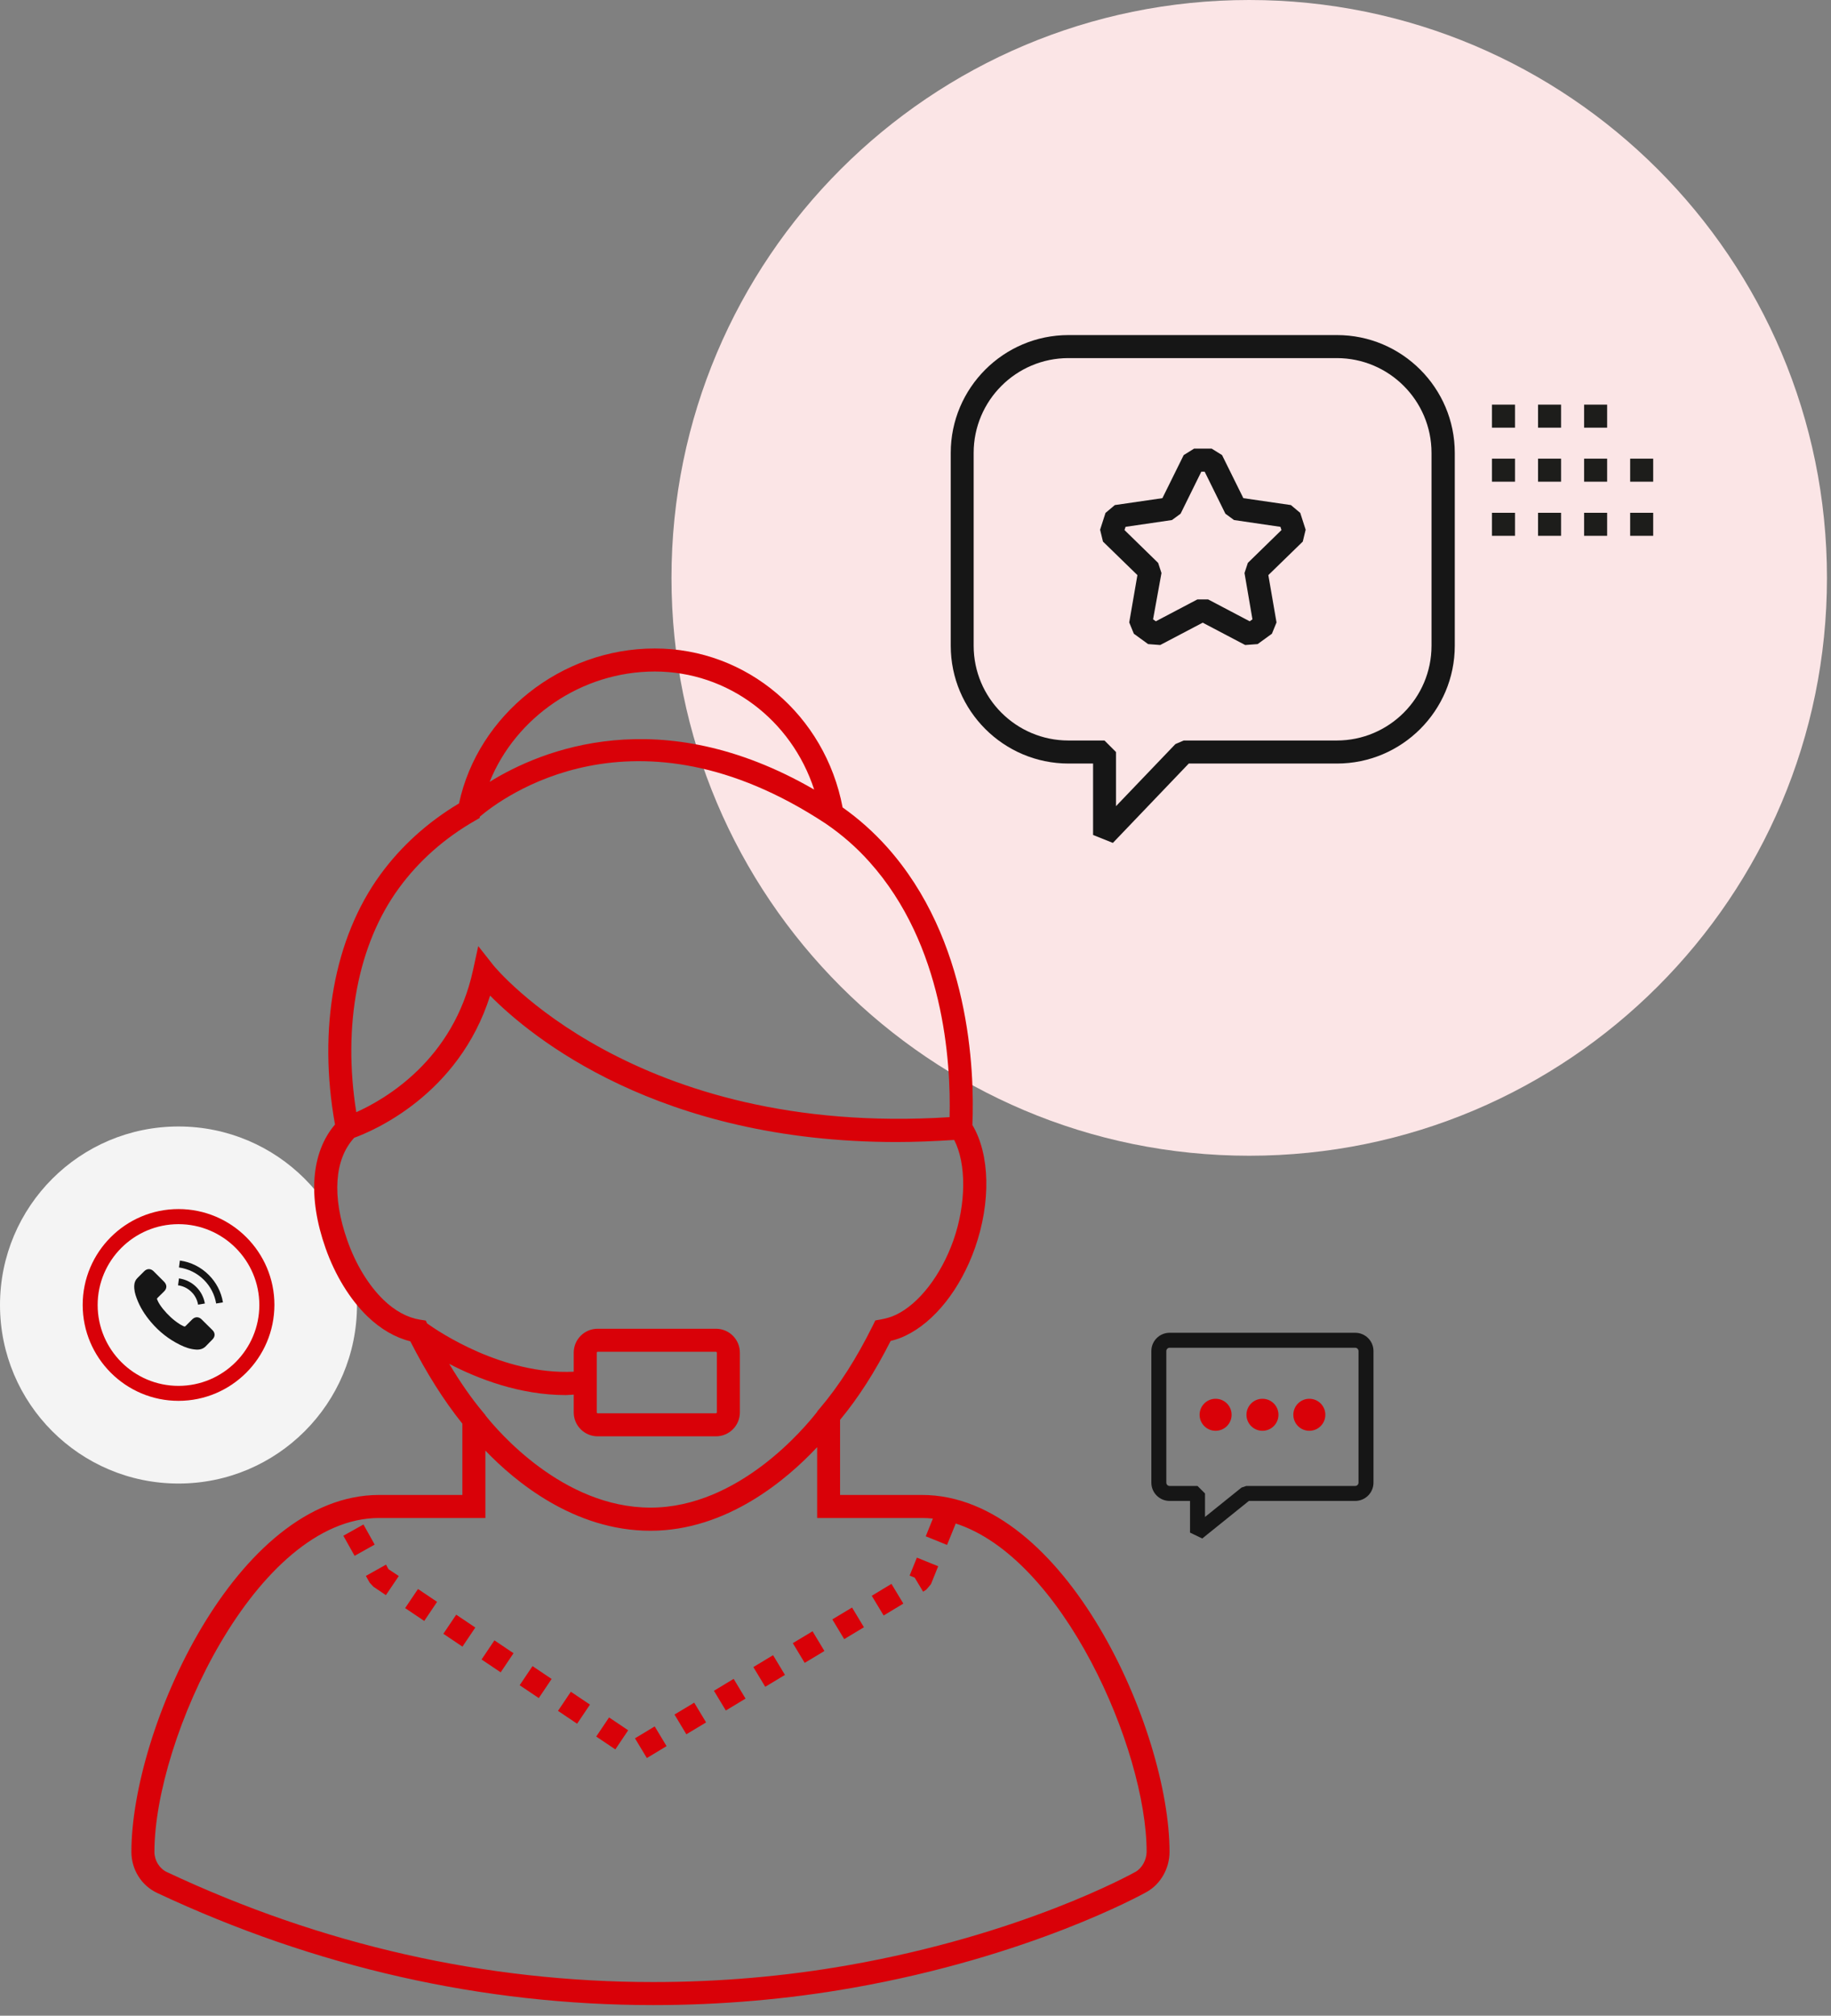
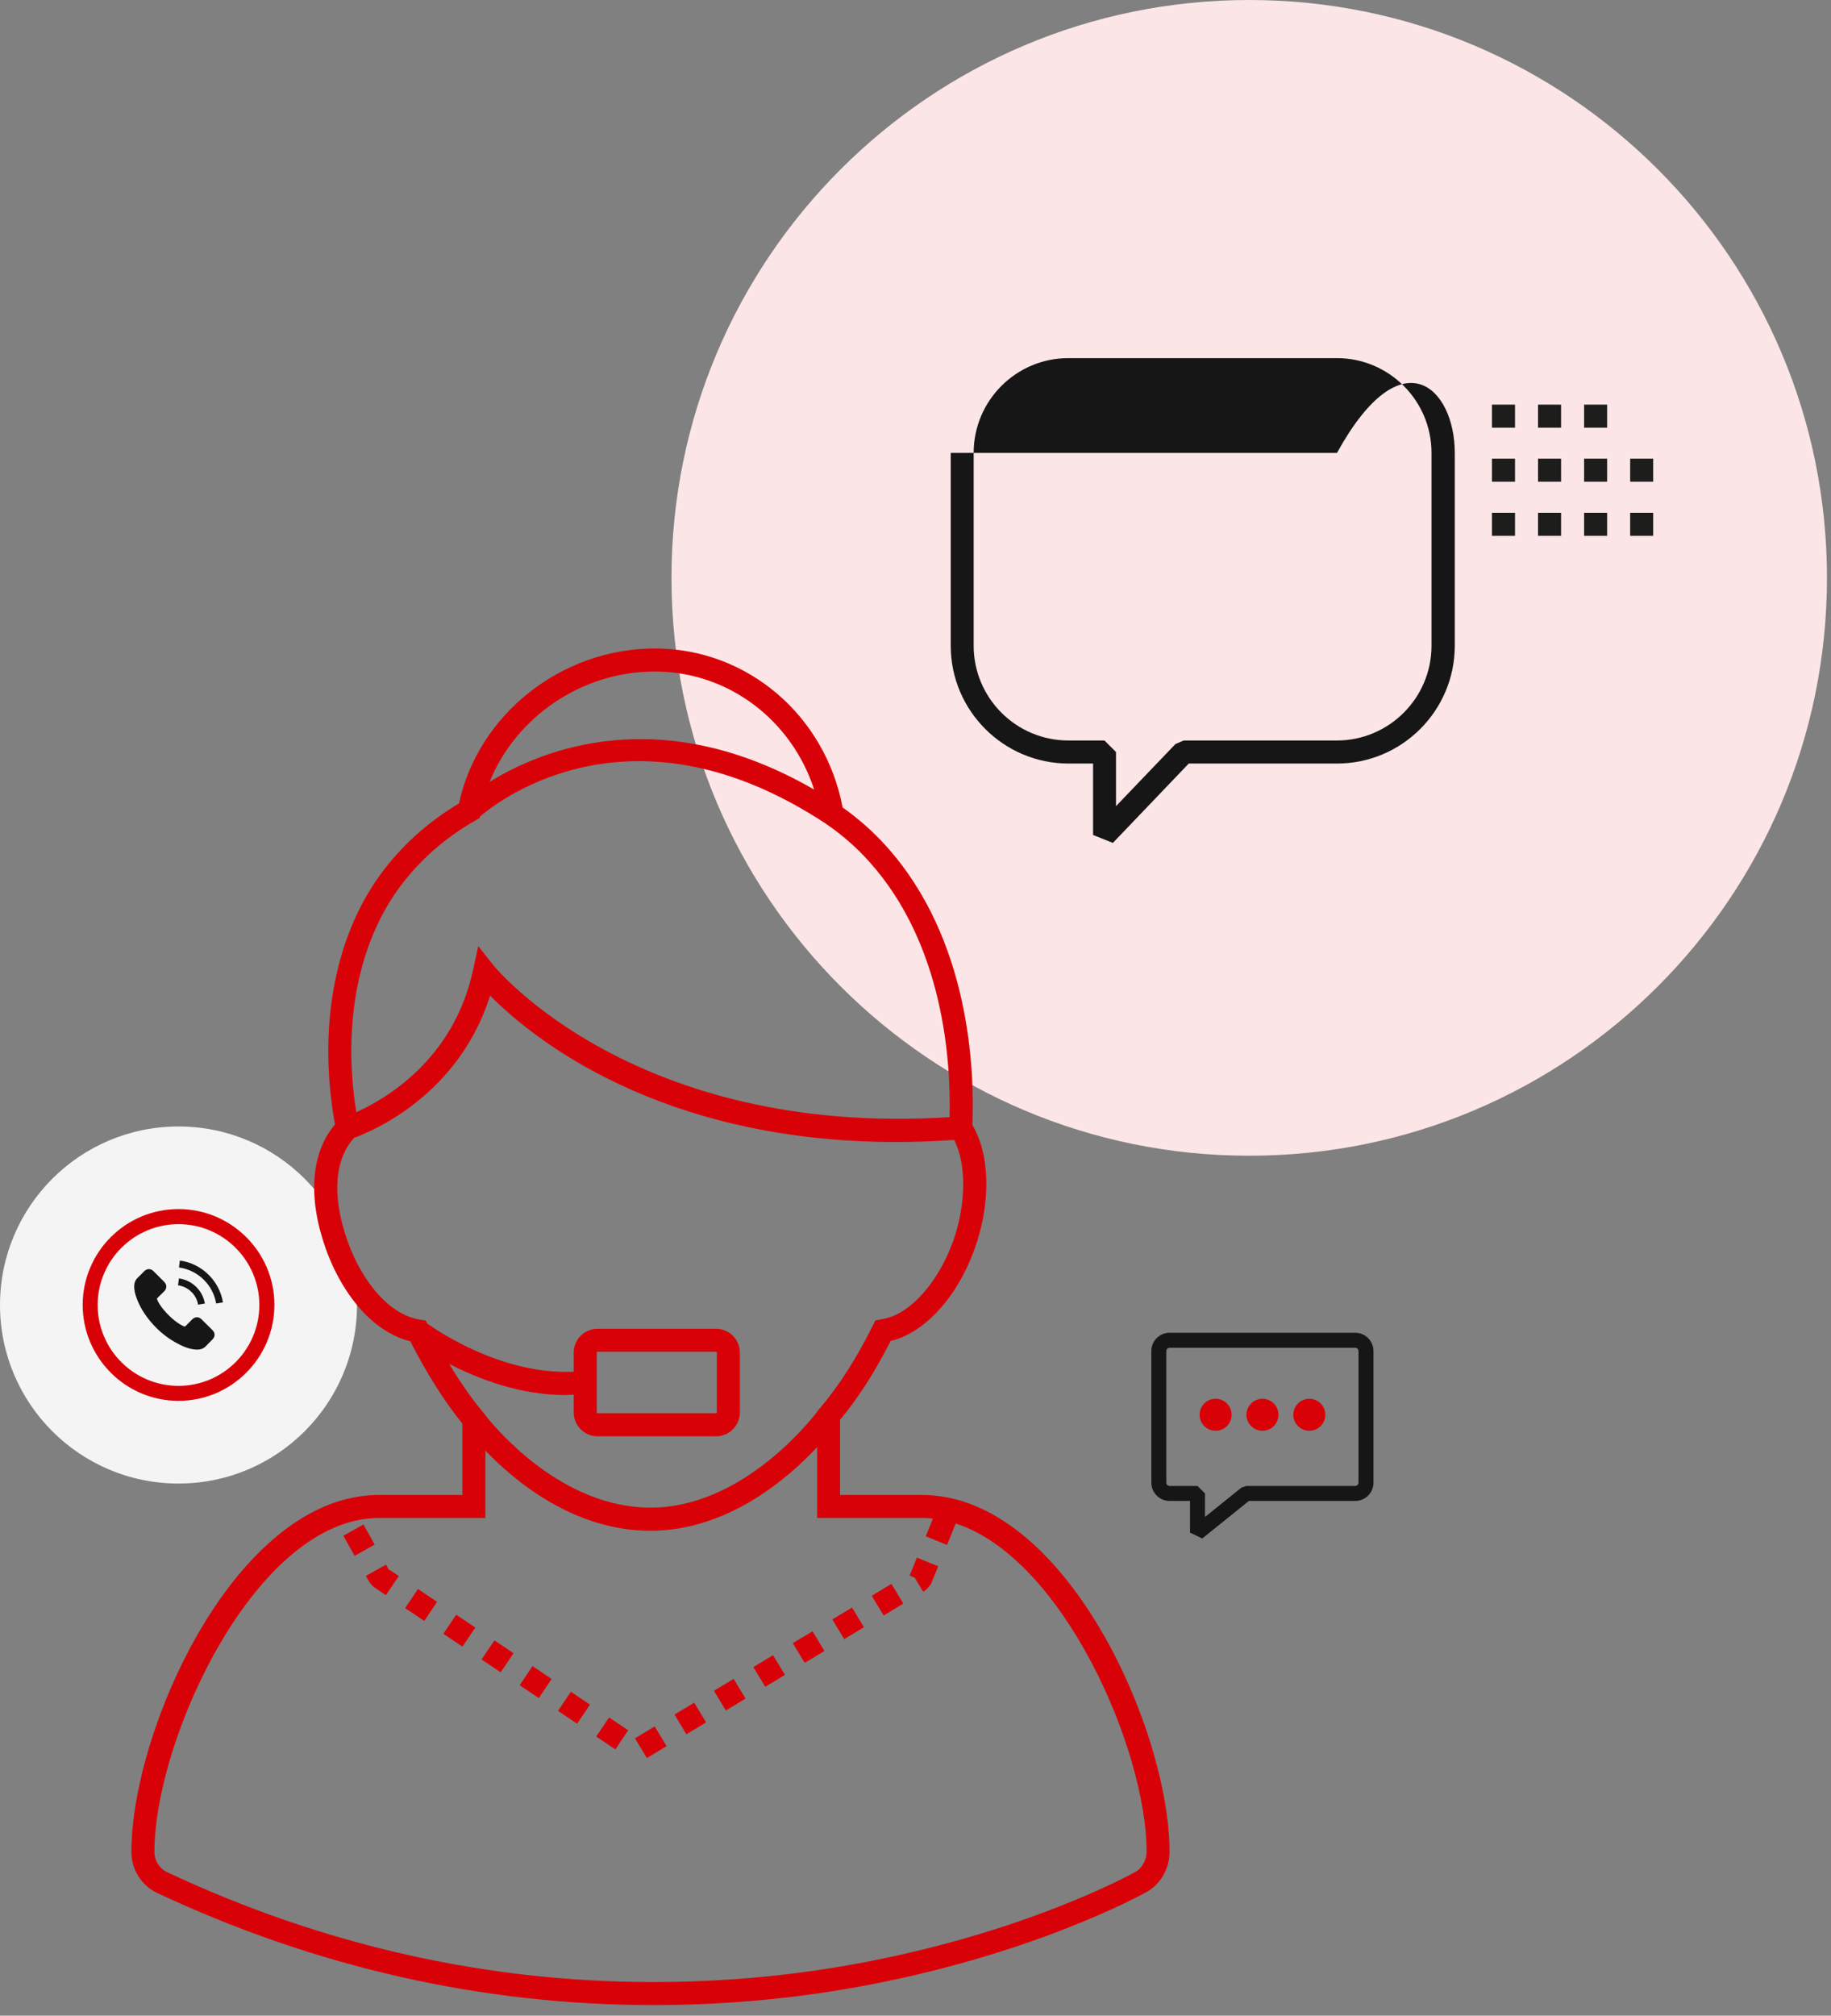
<svg xmlns="http://www.w3.org/2000/svg" width="159" height="175" viewBox="0 0 159 175" fill="none">
  <rect x="0" y="0" width="159" height="175" fill="#808080" stroke="none" />
  <path d="M15.5 128.8C24.06 128.8 31 121.86 31 113.3C31 104.74 24.06 97.8 15.5 97.8C6.94 97.8 0 104.74 0 113.3C0 121.86 6.94 128.8 15.5 128.8Z" fill="#F4F4F4" />
  <path d="M108.48 100.34C136.188 100.34 158.65 77.878 158.65 50.17C158.65 22.462 136.188 0 108.48 0C80.772 0 58.31 22.462 58.31 50.17C58.31 77.878 80.772 100.34 108.48 100.34Z" fill="#FBE5E6" />
  <path d="M80.06 129.79H72.95V123.27C74.54 121.35 75.98 119.11 77.34 116.42C77.8 116.31 78.25 116.15 78.64 115.96C81.15 114.76 83.4 111.92 84.66 108.36C86.06 104.38 85.97 100.23 84.44 97.67C84.64 92.86 84.22 81.56 77 73.51C75.85 72.23 74.56 71.08 73.17 70.1C71.65 62.08 64.86 56.3 56.86 56.3C48.74 56.3 41.51 62.05 39.86 69.75C37.14 71.38 34.84 73.45 33.03 75.93C29.02 81.43 27.59 89.31 29.09 97.63C27.01 100.06 26.71 103.94 28.27 108.36C29.1 110.72 30.4 112.83 31.91 114.29C33.05 115.39 34.33 116.13 35.63 116.45C37.05 119.23 38.53 121.58 40.15 123.6V129.79H32.92C20.5 129.79 11.41 150.17 11.41 160.78C11.41 162.31 12.28 163.7 13.64 164.34C27.4 170.8 41.9 174.08 56.73 174.08C62.57 174.08 68.38 173.58 74 172.59C89.41 169.88 99.18 164.48 99.59 164.25C100.79 163.57 101.56 162.21 101.56 160.78C101.56 150.17 92.48 129.79 80.06 129.79ZM56.86 58.3C63.23 58.3 68.73 62.5 70.7 68.55C57.34 60.83 47.01 65.1 42.52 67.88C44.78 62.27 50.5 58.3 56.86 58.3ZM34.64 77.11C36.37 74.74 38.6 72.77 41.25 71.25L41.65 71.02L41.67 70.9C43.5 69.34 55.07 60.54 71.71 71.51C73.1 72.46 74.38 73.57 75.51 74.84C81.96 82.04 82.58 92.15 82.46 96.99C55.03 98.74 42.96 83.95 42.84 83.8L41.53 82.14L41.08 84.21C39.39 92.04 33.41 95.45 30.94 96.56C29.74 89.04 31.06 82.01 34.64 77.11ZM39.01 118.41C41.49 119.7 45.13 121.12 49.13 121.12C49.36 121.12 49.59 121.09 49.82 121.08V122.62C49.82 123.77 50.75 124.7 51.9 124.7H62.17C63.32 124.7 64.25 123.77 64.25 122.62V117.44C64.25 116.29 63.32 115.36 62.17 115.36H51.9C50.75 115.36 49.82 116.29 49.82 117.44V119.09C43.66 119.38 38.1 115.62 37.09 114.9L36.97 114.65L36.46 114.57C35.39 114.4 34.29 113.81 33.3 112.85C32.01 111.6 30.89 109.77 30.16 107.69C28.81 103.86 29.04 100.64 30.76 98.78C32.31 98.22 39.83 95.09 42.56 86.44C46.12 90.04 57.18 99.15 77.85 99.15C79.46 99.15 81.13 99.08 82.86 98.97C83.92 101.03 83.91 104.5 82.79 107.69C81.72 110.71 79.81 113.19 77.8 114.15C77.42 114.33 76.96 114.47 76.51 114.55L76.01 114.64L75.79 115.09C74.37 117.95 72.87 120.29 71.21 122.25L70.97 122.53V122.56C69.92 123.91 64.15 130.89 56.49 130.89C48.87 130.89 43.22 124.22 42.16 122.89V122.87L41.93 122.59C40.9 121.36 39.94 119.96 39.01 118.41ZM51.82 122.62V117.44C51.82 117.4 51.86 117.36 51.9 117.36H62.17C62.21 117.36 62.25 117.4 62.25 117.44V122.62C62.25 122.66 62.21 122.7 62.17 122.7H51.9C51.86 122.7 51.82 122.66 51.82 122.62ZM98.61 162.51C98.21 162.73 88.74 167.97 73.65 170.62C68.15 171.59 62.45 172.08 56.73 172.08C42.19 172.08 27.98 168.87 14.49 162.53C13.85 162.23 13.41 161.53 13.41 160.78C13.41 150.98 22.24 131.79 32.92 131.79H42.15V125.94C44.72 128.62 49.85 132.9 56.48 132.9C63.14 132.9 68.36 128.42 70.96 125.64V131.79H80.07C80.38 131.79 80.7 131.81 81.01 131.84L80.39 133.38L82.24 134.13L82.99 132.28L82.9 132.24C92.26 135.17 99.57 151.87 99.57 160.78C99.56 161.48 99.17 162.19 98.61 162.51Z" fill="#D90108" />
  <path d="M46.242 144.65L45.126 146.31L46.786 147.426L47.902 145.766L46.242 144.65Z" fill="#D90108" />
  <path d="M39.615 140.185L38.499 141.844L40.159 142.96L41.275 141.301L39.615 140.185Z" fill="#D90108" />
  <path d="M42.934 142.415L41.818 144.075L43.478 145.191L44.594 143.531L42.934 142.415Z" fill="#D90108" />
  <path d="M31.561 132.354L29.815 133.331L30.792 135.076L32.537 134.1L31.561 132.354Z" fill="#D90108" />
  <path d="M36.297 137.955L35.181 139.614L36.84 140.73L37.956 139.071L36.297 137.955Z" fill="#D90108" />
  <path d="M33.52 135.84L31.77 136.82L32.11 137.42L32.43 137.76L33.51 138.49L34.63 136.83L33.74 136.24L33.52 135.84Z" fill="#D90108" />
  <path d="M70.559 141.625L68.846 142.656L69.877 144.37L71.591 143.338L70.559 141.625Z" fill="#D90108" />
  <path d="M73.99 139.563L72.277 140.594L73.309 142.308L75.022 141.276L73.99 139.563Z" fill="#D90108" />
  <path d="M67.131 143.701L65.419 144.734L66.452 146.447L68.164 145.414L67.131 143.701Z" fill="#D90108" />
  <path d="M78.99 136.79L79.43 136.97L80.16 138.19L80.43 138.02L80.84 137.54L81.47 135.98L79.62 135.23L78.99 136.79Z" fill="#D90108" />
  <path d="M77.412 137.511L75.7 138.544L76.733 140.256L78.445 139.223L77.412 137.511Z" fill="#D90108" />
  <path d="M49.571 146.876L48.455 148.536L50.115 149.652L51.231 147.992L49.571 146.876Z" fill="#D90108" />
  <path d="M56.853 149.886L55.139 150.918L56.171 152.631L57.884 151.599L56.853 149.886Z" fill="#D90108" />
  <path d="M52.89 149.106L51.774 150.766L53.434 151.882L54.55 150.222L52.89 149.106Z" fill="#D90108" />
  <path d="M60.284 147.824L58.571 148.855L59.602 150.569L61.316 149.537L60.284 147.824Z" fill="#D90108" />
  <path d="M63.709 145.758L61.996 146.791L63.029 148.504L64.742 147.471L63.709 145.758Z" fill="#D90108" />
  <path d="M104.4 133.57L103.34 133.06V130.31H101.57C100.69 130.31 99.98 129.6 99.98 128.72V117.3C99.98 116.42 100.69 115.71 101.57 115.71H117.68C118.56 115.71 119.27 116.42 119.27 117.3V128.72C119.27 129.6 118.56 130.31 117.68 130.31H108.45L104.4 133.57ZM101.57 117.01C101.41 117.01 101.28 117.14 101.28 117.3V128.72C101.28 128.88 101.41 129.01 101.57 129.01H103.99L104.64 129.66V131.7L107.81 129.15L108.22 129.01H117.68C117.84 129.01 117.97 128.88 117.97 128.72V117.3C117.97 117.14 117.84 117.01 117.68 117.01H101.57V117.01Z" fill="#161616" />
  <path d="M105.56 124.22C106.328 124.22 106.95 123.598 106.95 122.83C106.95 122.062 106.328 121.44 105.56 121.44C104.792 121.44 104.17 122.062 104.17 122.83C104.17 123.598 104.792 124.22 105.56 124.22Z" fill="#D90108" />
  <path d="M109.63 124.22C110.398 124.22 111.02 123.598 111.02 122.83C111.02 122.062 110.398 121.44 109.63 121.44C108.862 121.44 108.24 122.062 108.24 122.83C108.24 123.598 108.862 124.22 109.63 124.22Z" fill="#D90108" />
  <path d="M113.7 124.22C114.468 124.22 115.09 123.598 115.09 122.83C115.09 122.062 114.468 121.44 113.7 121.44C112.932 121.44 112.31 122.062 112.31 122.83C112.31 123.598 112.932 124.22 113.7 124.22Z" fill="#D90108" />
  <path d="M15.5 121.62C10.91 121.62 7.18 117.88 7.18 113.29C7.18 108.7 10.91 104.97 15.5 104.97C20.09 104.97 23.83 108.7 23.83 113.29C23.82 117.89 20.09 121.62 15.5 121.62ZM15.5 106.28C11.63 106.28 8.48 109.43 8.48 113.3C8.48 117.17 11.63 120.32 15.5 120.32C19.37 120.32 22.52 117.17 22.52 113.3C22.52 109.43 19.37 106.28 15.5 106.28Z" fill="#D90108" />
  <path d="M17.51 114.55C17.26 114.3 16.94 114.3 16.69 114.55C16.5 114.74 16.31 114.93 16.12 115.12C16.07 115.17 16.03 115.18 15.96 115.15C15.84 115.08 15.7 115.03 15.59 114.95C15.04 114.6 14.57 114.15 14.16 113.65C13.96 113.4 13.77 113.13 13.65 112.83C13.62 112.77 13.63 112.73 13.68 112.68C13.87 112.5 14.06 112.31 14.25 112.12C14.51 111.86 14.51 111.55 14.25 111.28C14.1 111.13 13.95 110.98 13.8 110.83C13.65 110.68 13.49 110.52 13.34 110.37C13.09 110.12 12.77 110.12 12.52 110.37C12.33 110.56 12.14 110.75 11.95 110.94C11.77 111.11 11.68 111.32 11.66 111.57C11.63 111.97 11.73 112.35 11.87 112.72C12.15 113.48 12.58 114.16 13.11 114.78C13.82 115.62 14.66 116.28 15.64 116.76C16.08 116.98 16.54 117.14 17.04 117.17C17.38 117.19 17.68 117.1 17.92 116.83C18.08 116.65 18.27 116.48 18.44 116.3C18.7 116.04 18.7 115.72 18.44 115.47C18.12 115.16 17.82 114.85 17.51 114.55Z" fill="#161616" />
  <path d="M17.2 113.27L17.79 113.17C17.7 112.63 17.44 112.13 17.05 111.74C16.64 111.33 16.11 111.07 15.54 110.99L15.46 111.59C15.91 111.65 16.31 111.85 16.63 112.17C16.93 112.46 17.13 112.85 17.2 113.27Z" fill="#161616" />
  <path d="M18.13 110.69C17.45 110.01 16.58 109.57 15.62 109.44L15.54 110.04C16.37 110.16 17.12 110.53 17.71 111.12C18.27 111.68 18.64 112.39 18.77 113.17L19.36 113.07C19.21 112.16 18.78 111.34 18.13 110.69Z" fill="#161616" />
-   <path d="M108.13 56L104.44 54.06L100.75 56L99.7 55.92L98.46 55.02L98.06 54.04L98.77 49.93L95.78 47.02L95.53 45.99L96 44.53L96.81 43.85L100.94 43.25L102.79 39.51L103.69 38.95H105.22L106.12 39.51L107.97 43.25L112.1 43.85L112.91 44.53L113.38 45.99L113.13 47.02L110.14 49.93L110.85 54.04L110.45 55.02L109.21 55.92L108.13 56ZM100.13 53.77L100.37 53.94L103.98 52.04H104.91L108.52 53.94L108.76 53.77L108.07 49.75L108.36 48.87L111.28 46.02L111.19 45.74L107.16 45.15L106.41 44.6L104.61 40.95H104.32L102.52 44.6L101.77 45.15L97.74 45.74L97.65 46.02L100.57 48.87L100.86 49.75L100.13 53.77Z" fill="#161616" />
  <path d="M139.56 37.13H137.56V35.13H139.56V37.13ZM135.56 37.13H133.56V35.13H135.56V37.13ZM131.56 37.13H129.56V35.13H131.56V37.13Z" fill="#1D1D1B" />
  <path d="M143.56 41.82H141.56V39.82H143.56V41.82ZM139.56 41.82H137.56V39.82H139.56V41.82ZM135.56 41.82H133.56V39.82H135.56V41.82ZM131.56 41.82H129.56V39.82H131.56V41.82Z" fill="#1D1D1B" />
  <path d="M143.56 46.52H141.56V44.52H143.56V46.52ZM139.56 46.52H137.56V44.52H139.56V46.52ZM135.56 46.52H133.56V44.52H135.56V46.52ZM131.56 46.52H129.56V44.52H131.56V46.52Z" fill="#1D1D1B" />
-   <path d="M96.64 73.18L94.92 72.49V66.29H92.79C87.15 66.29 82.56 61.7 82.56 56.06V39.32C82.56 33.68 87.15 29.09 92.79 29.09H116.1C121.74 29.09 126.33 33.68 126.33 39.32V56.06C126.33 61.7 121.74 66.29 116.1 66.29H103.23L96.64 73.18ZM92.78 31.09C88.24 31.09 84.55 34.78 84.55 39.32V56.06C84.55 60.6 88.24 64.29 92.78 64.29H95.91L96.91 65.29V69.99L102.07 64.6L102.79 64.29H116.08C120.62 64.29 124.31 60.6 124.31 56.06V39.32C124.31 34.78 120.62 31.09 116.08 31.09H92.78Z" fill="#161616" />
+   <path d="M96.64 73.18L94.92 72.49V66.29H92.79C87.15 66.29 82.56 61.7 82.56 56.06V39.32H116.1C121.74 29.09 126.33 33.68 126.33 39.32V56.06C126.33 61.7 121.74 66.29 116.1 66.29H103.23L96.64 73.18ZM92.78 31.09C88.24 31.09 84.55 34.78 84.55 39.32V56.06C84.55 60.6 88.24 64.29 92.78 64.29H95.91L96.91 65.29V69.99L102.07 64.6L102.79 64.29H116.08C120.62 64.29 124.31 60.6 124.31 56.06V39.32C124.31 34.78 120.62 31.09 116.08 31.09H92.78Z" fill="#161616" />
</svg>